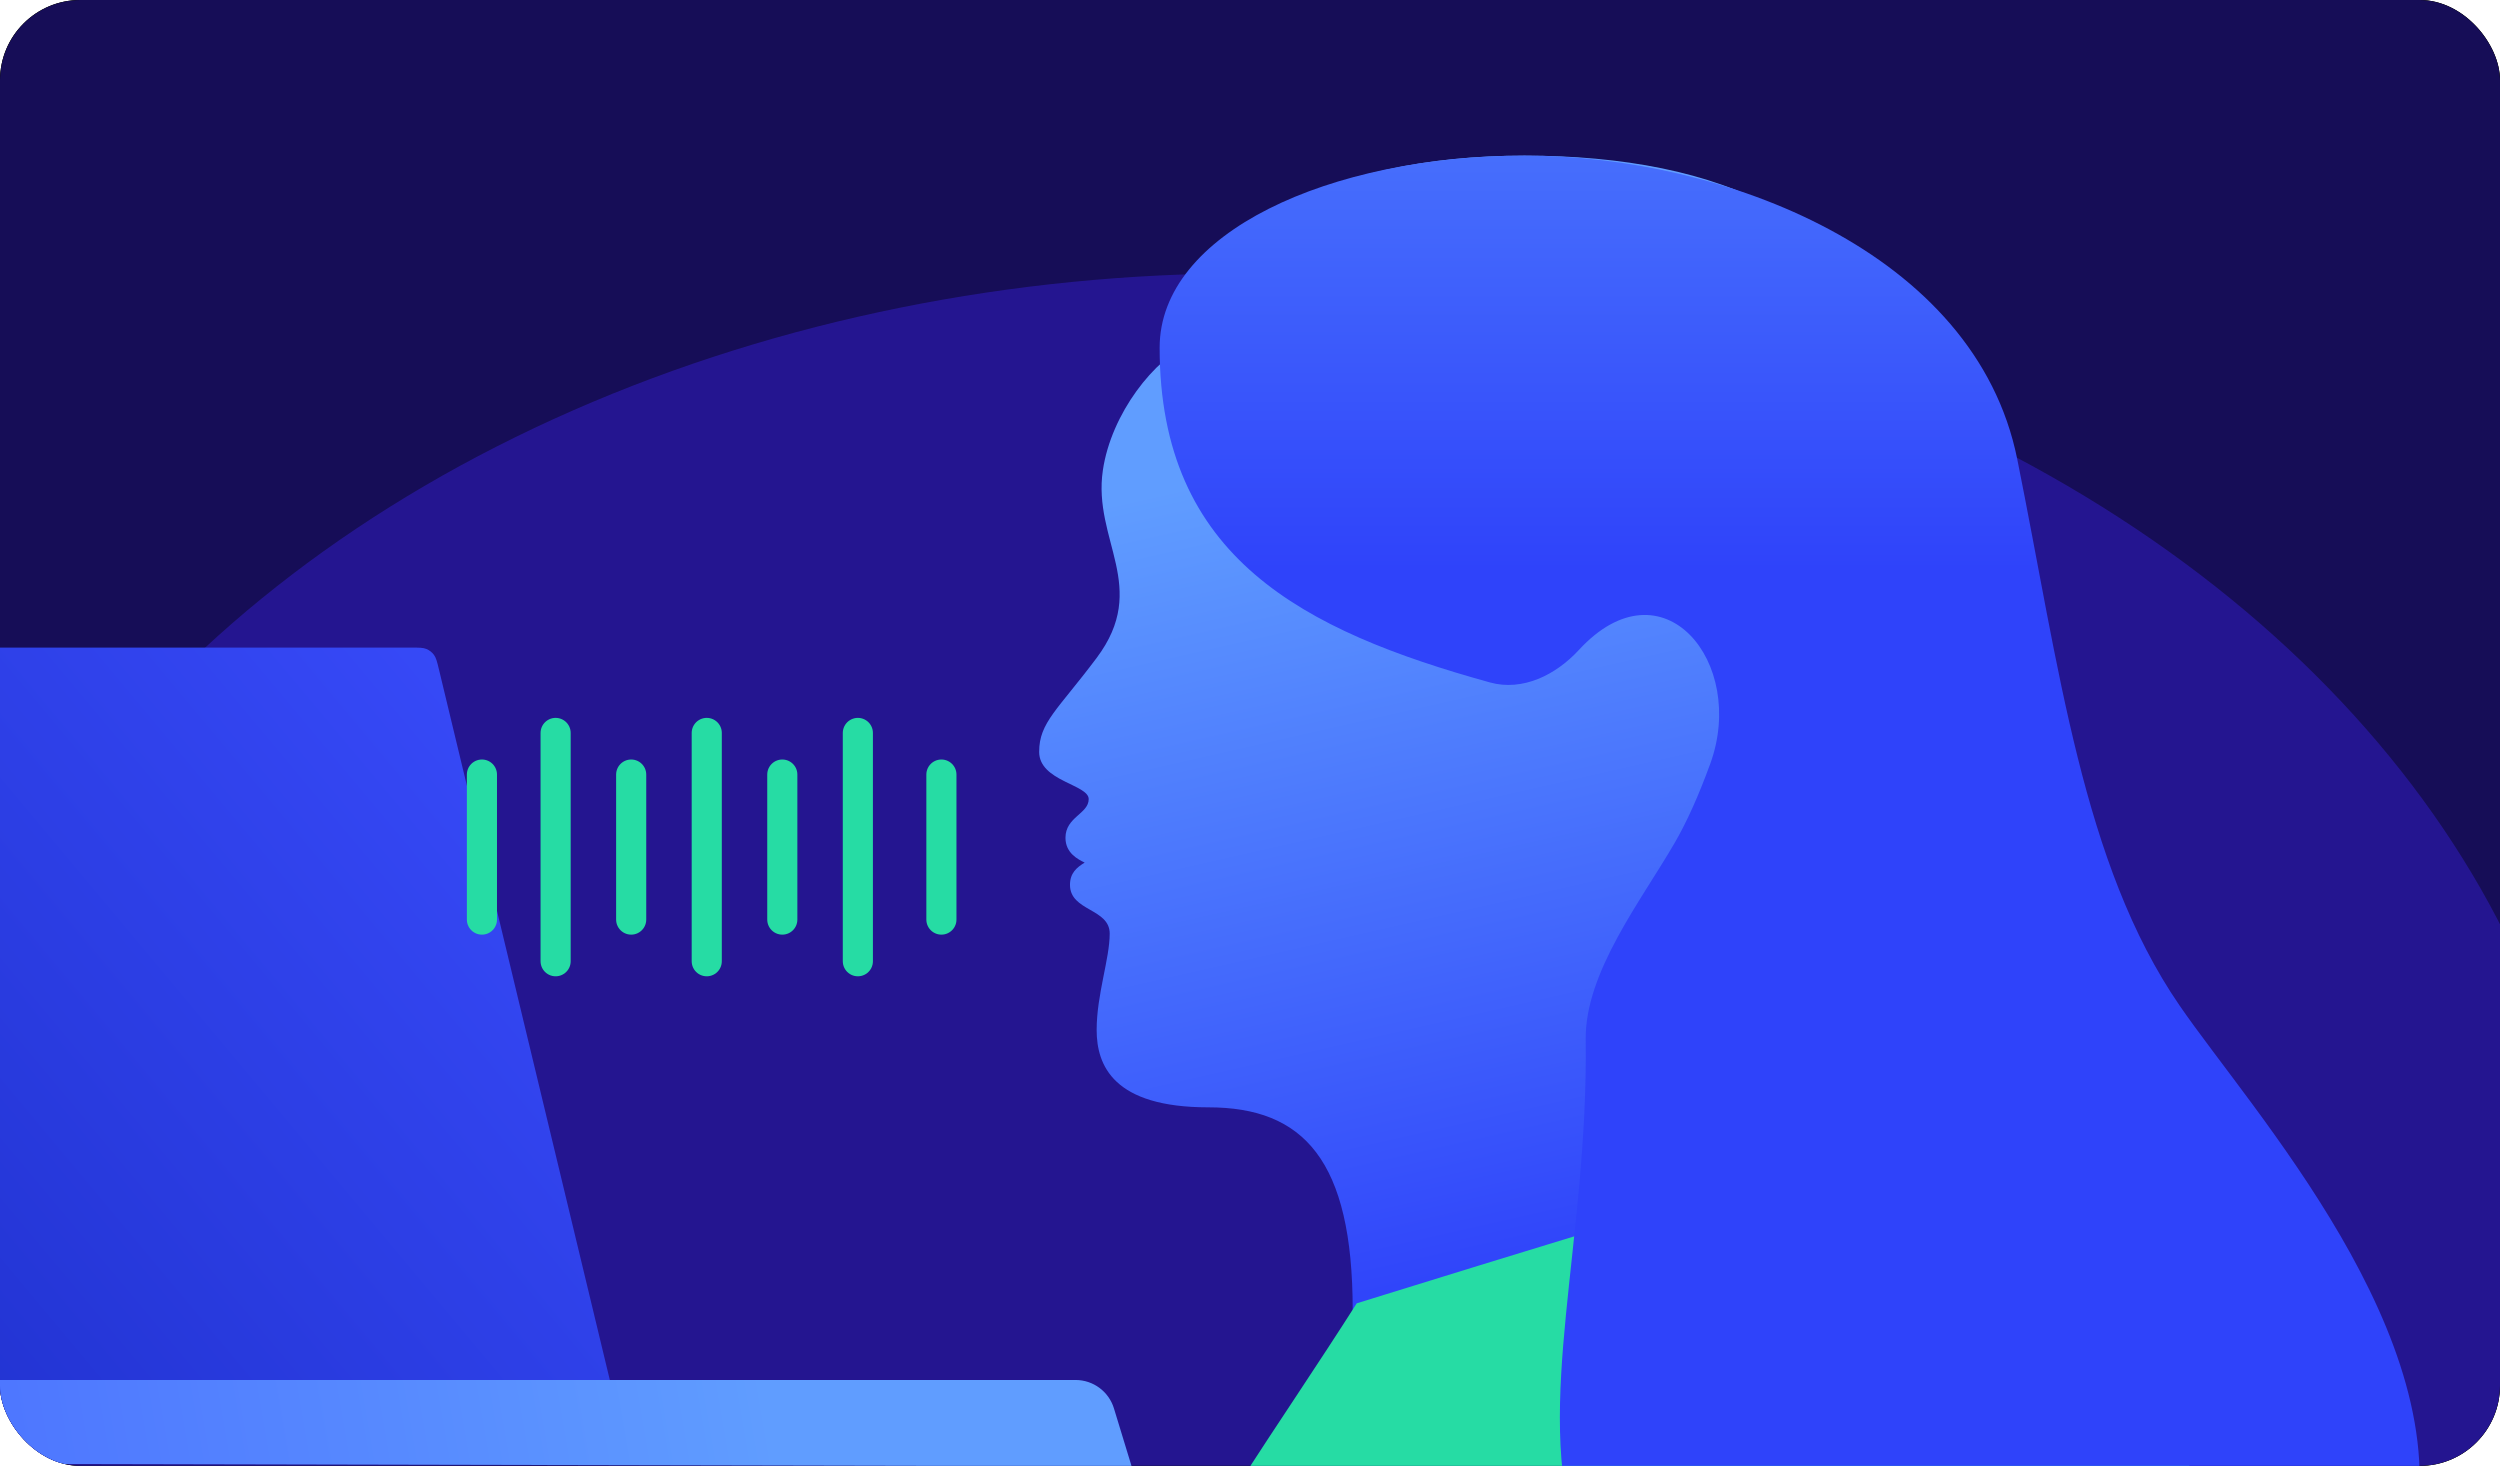
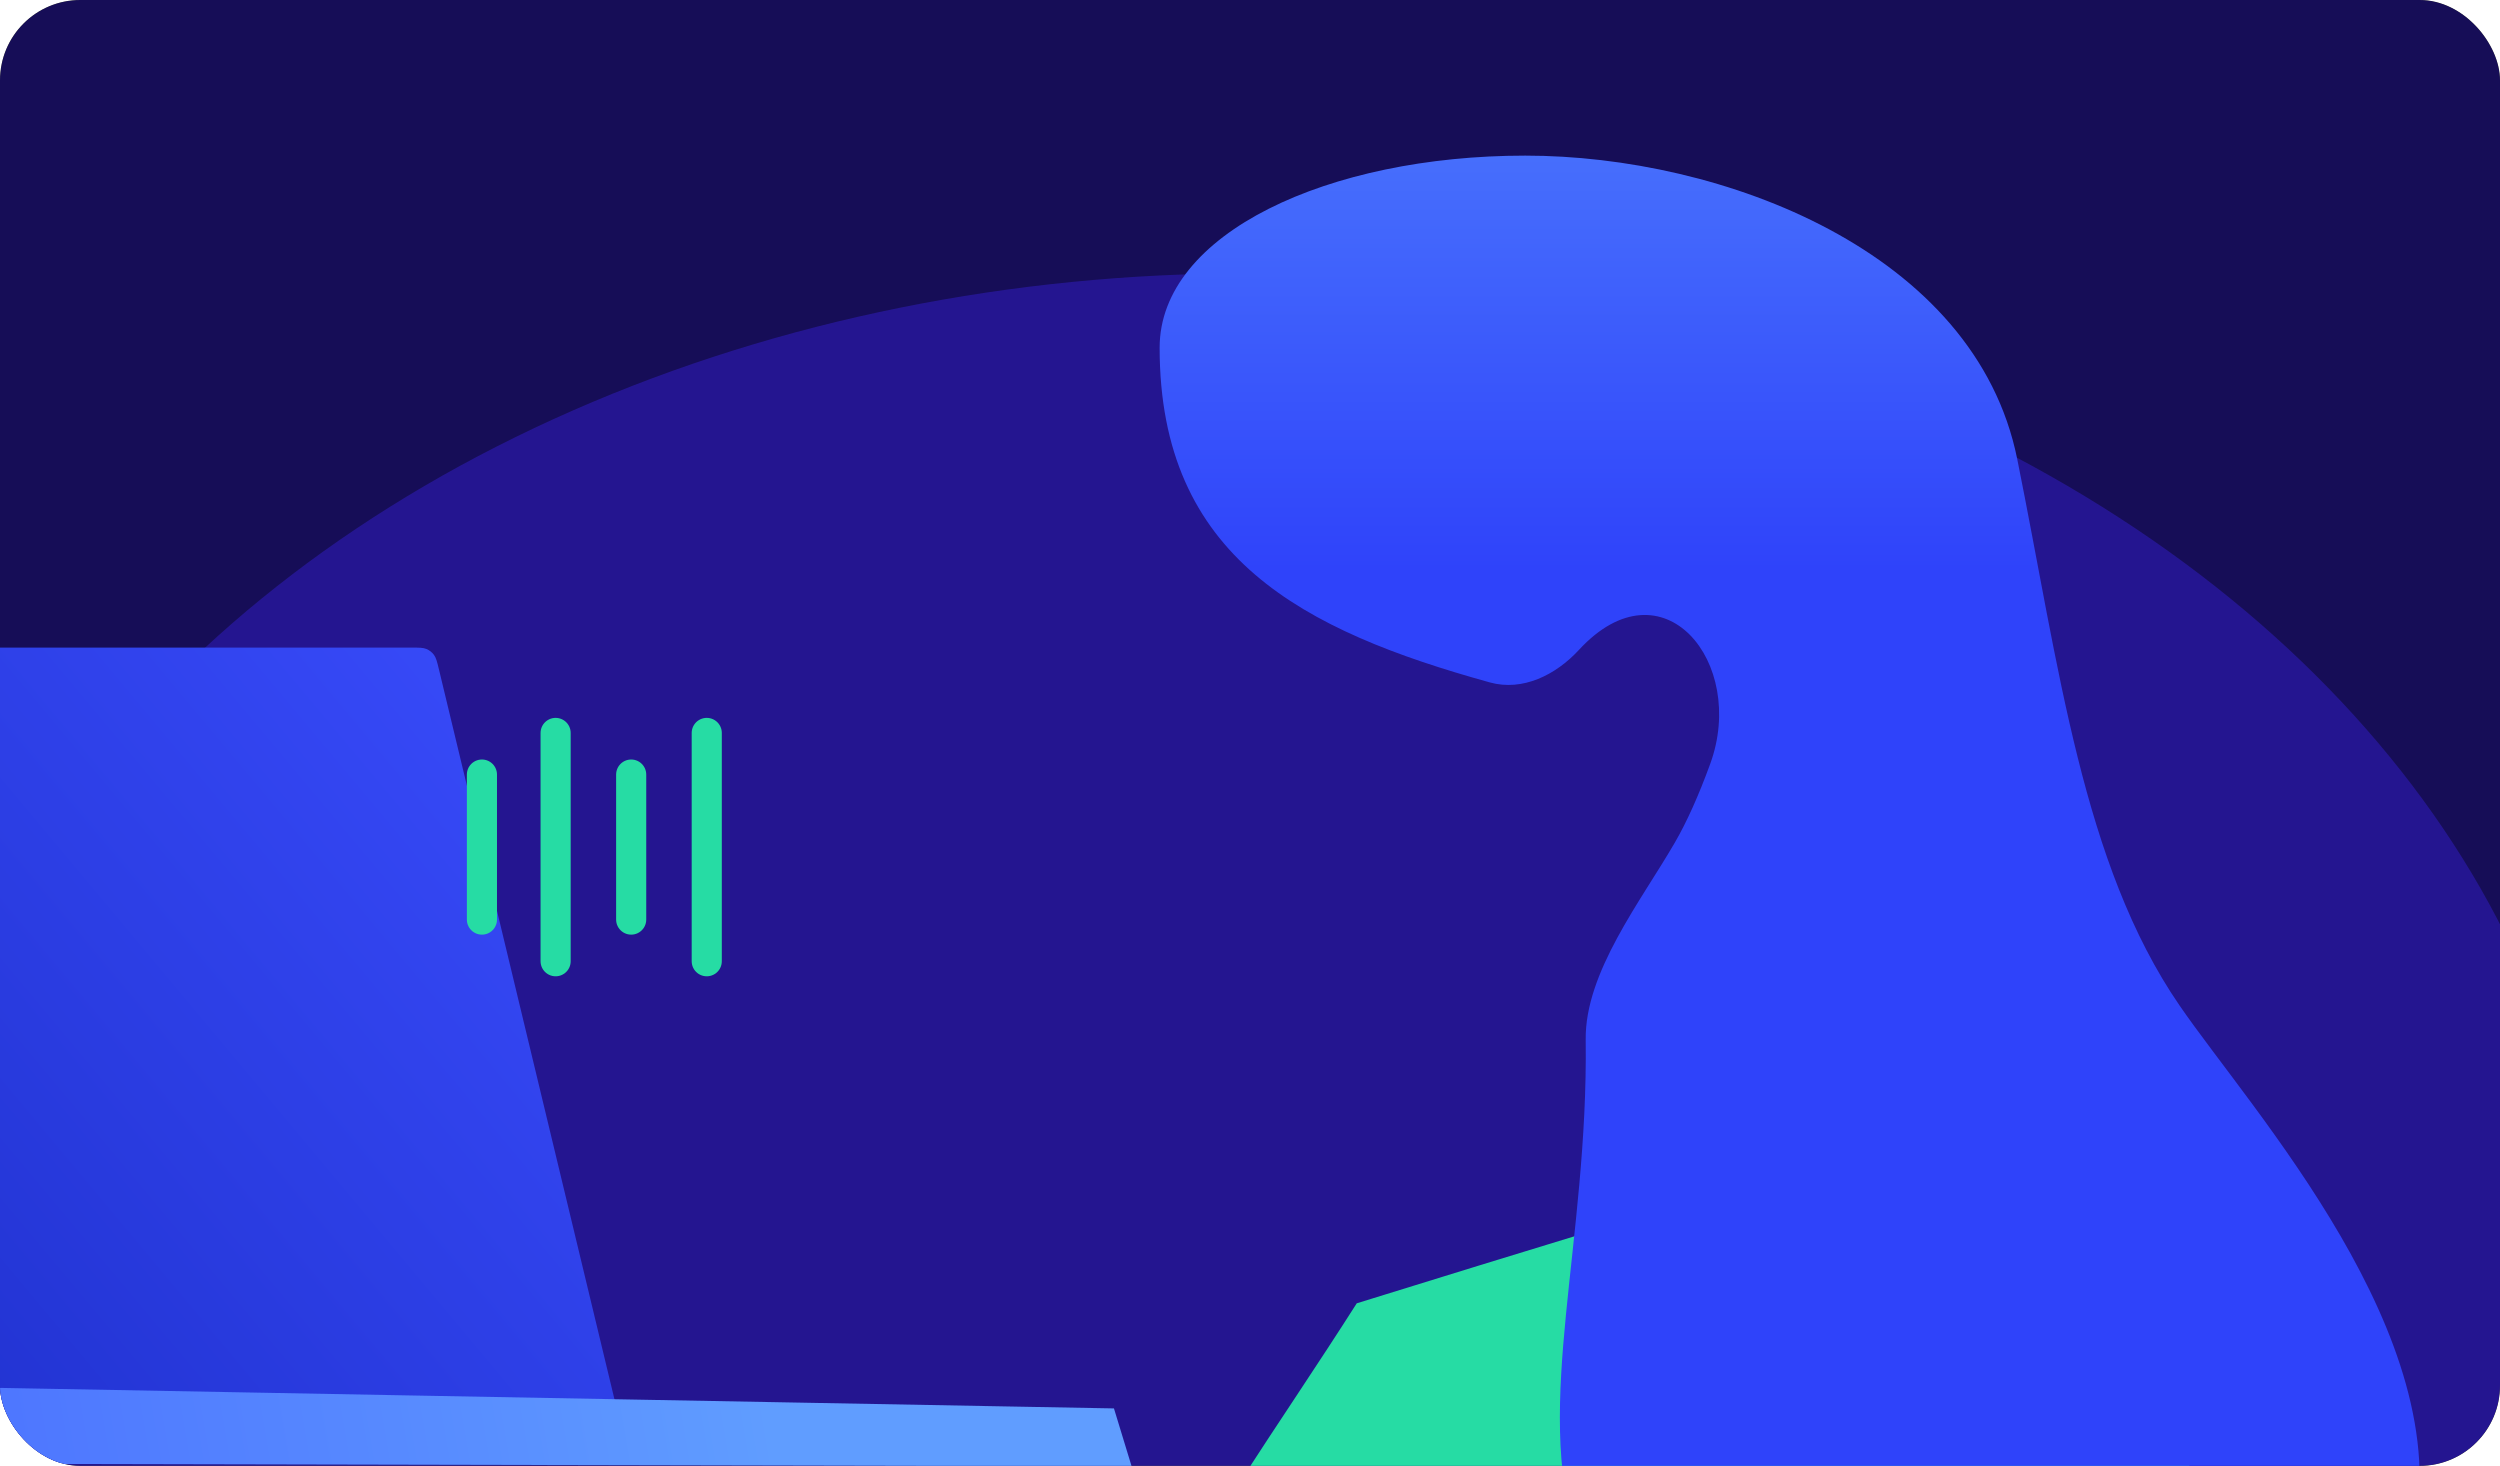
<svg xmlns="http://www.w3.org/2000/svg" width="498" height="292" viewBox="0 0 498 292" fill="none">
  <g clip-path="url(#clip0_17635_123362)">
    <rect width="498" height="292" rx="16" fill="black" />
    <g clip-path="url(#clip1_17635_123362)">
      <rect width="498" height="292" fill="black" />
    </g>
    <g style="mix-blend-mode:plus-lighter" filter="url(#filter0_f_17635_123362)">
      <ellipse cx="249" cy="250.345" rx="489.332" ry="293.046" fill="#4027F9" fill-opacity="0.35" />
    </g>
    <g style="mix-blend-mode:plus-lighter" filter="url(#filter1_f_17635_123362)">
      <ellipse cx="248.21" cy="258.245" rx="268.165" ry="203.79" fill="#4027F9" fill-opacity="0.35" />
    </g>
    <path d="M87.451 133.407C87.072 131.832 86.883 131.045 86.449 130.458C86.067 129.941 85.552 129.535 84.96 129.284C84.288 129 83.478 129 81.859 129H-140.701C-143.192 129 -144.437 129 -145.293 129.515C-146.043 129.967 -146.602 130.677 -146.866 131.512C-147.167 132.464 -146.876 133.675 -146.293 136.096L-108.939 291.421H125.452L87.451 133.407Z" fill="url(#paint0_linear_17635_123362)" />
-     <path d="M221.899 280.556C220.872 277.191 217.766 274.892 214.247 274.892L-85.619 274.892L-81.673 291.421L225.418 292.087L221.899 280.556Z" fill="url(#paint1_linear_17635_123362)" />
+     <path d="M221.899 280.556L-85.619 274.892L-81.673 291.421L225.418 292.087L221.899 280.556Z" fill="url(#paint1_linear_17635_123362)" />
    <path d="M140.784 146L140.784 191.479" stroke="#26DCA4" stroke-width="6" stroke-linecap="round" />
    <path d="M110.68 146L110.68 191.479" stroke="#26DCA4" stroke-width="6" stroke-linecap="round" />
-     <path d="M170.885 146L170.885 191.479" stroke="#26DCA4" stroke-width="6" stroke-linecap="round" />
-     <path d="M155.835 154.293L155.835 183.181" stroke="#26DCA4" stroke-width="6" stroke-linecap="round" />
-     <path d="M187.527 154.293L187.527 183.181" stroke="#26DCA4" stroke-width="6" stroke-linecap="round" />
    <path d="M96 154.293L96 183.181" stroke="#26DCA4" stroke-width="6" stroke-linecap="round" />
    <path d="M125.731 154.293L125.731 183.181" stroke="#26DCA4" stroke-width="6" stroke-linecap="round" />
-     <path d="M219.69 93.678C221.354 82.406 229.954 71.399 237.431 68.225C237.431 45.933 264.457 31 303.613 31C342.77 31 372.994 43.795 379.929 78.1C414.469 248.98 521.057 261 269.456 261C269.456 231.086 259.666 220.582 240.713 220.582C221.759 220.582 218.453 212.218 218.453 205.168C218.453 198.119 221.053 191.004 221.053 185.969C221.053 180.933 213.142 181.532 213.142 176.267C213.142 173.892 214.504 172.79 216.065 171.826L216.024 171.806C214.768 171.191 212.242 169.956 212.242 166.893C212.242 162.73 216.868 162.113 216.868 159.182C216.868 156.252 207 155.635 207 149.775C207 143.915 210.649 141.464 218.453 131.055C229.072 116.893 217.624 107.669 219.69 93.678Z" fill="url(#paint2_linear_17635_123362)" />
    <path d="M371.02 229C371.02 229 406.247 239.624 420.632 259.621C435.017 279.618 468 374.904 468 426H201C201 354.929 239.671 307.709 270.264 259.621C301.207 250.008 341.141 237.785 371.02 229Z" fill="#26DCA4" />
    <path d="M480.758 306H313.92C305.526 279.759 316.39 247.43 315.871 207.115C315.698 193.704 326.914 179.445 333.633 167.837C335.997 163.752 338.325 158.602 340.671 152.176C348.039 131.991 331.22 111.367 314.52 129.464C309.921 134.448 303.319 137.752 296.784 135.94C259.589 125.63 231 111.066 231 69.262C231 46.48 264.674 31 303.835 31C342.996 31 393.484 50.036 401.835 91.456C410.187 132.877 414.791 172.088 434.164 200.289C448.662 221.393 489.62 266.311 480.758 306Z" fill="url(#paint3_linear_17635_123362)" />
  </g>
  <defs>
    <filter id="filter0_f_17635_123362" x="-323.552" y="-125.921" width="1145.1" height="752.533" filterUnits="userSpaceOnUse" color-interpolation-filters="sRGB">
      <feFlood flood-opacity="0" result="BackgroundImageFix" />
      <feBlend mode="normal" in="SourceGraphic" in2="BackgroundImageFix" result="shape" />
      <feGaussianBlur stdDeviation="41.61" result="effect1_foregroundBlur_17635_123362" />
    </filter>
    <filter id="filter1_f_17635_123362" x="-103.175" y="-28.765" width="702.77" height="574.02" filterUnits="userSpaceOnUse" color-interpolation-filters="sRGB">
      <feFlood flood-opacity="0" result="BackgroundImageFix" />
      <feBlend mode="normal" in="SourceGraphic" in2="BackgroundImageFix" result="shape" />
      <feGaussianBlur stdDeviation="41.61" result="effect1_foregroundBlur_17635_123362" />
    </filter>
    <linearGradient id="paint0_linear_17635_123362" x1="184.336" y1="78.062" x2="-181.135" y2="383.595" gradientUnits="userSpaceOnUse">
      <stop offset="0.151" stop-color="#3B4EFF" />
      <stop offset="0.907" stop-color="#0F1FB0" />
    </linearGradient>
    <linearGradient id="paint1_linear_17635_123362" x1="219.992" y1="232.33" x2="-288.466" y2="320.184" gradientUnits="userSpaceOnUse">
      <stop offset="0.143" stop-color="#609DFF" />
      <stop offset="0.743" stop-color="#3B4EFF" />
    </linearGradient>
    <linearGradient id="paint2_linear_17635_123362" x1="289.513" y1="84.7" x2="329.518" y2="260.996" gradientUnits="userSpaceOnUse">
      <stop stop-color="#609DFF" />
      <stop offset="0.934" stop-color="#2F43FA" />
    </linearGradient>
    <linearGradient id="paint3_linear_17635_123362" x1="329.727" y1="-58.427" x2="329.727" y2="261.602" gradientUnits="userSpaceOnUse">
      <stop stop-color="#609DFF" />
      <stop offset="0.537" stop-color="#2F43FA" />
    </linearGradient>
    <clipPath id="clip0_17635_123362">
      <rect width="498" height="292" rx="16" fill="white" />
    </clipPath>
    <clipPath id="clip1_17635_123362">
-       <rect width="498" height="292" fill="white" />
-     </clipPath>
+       </clipPath>
  </defs>
</svg>